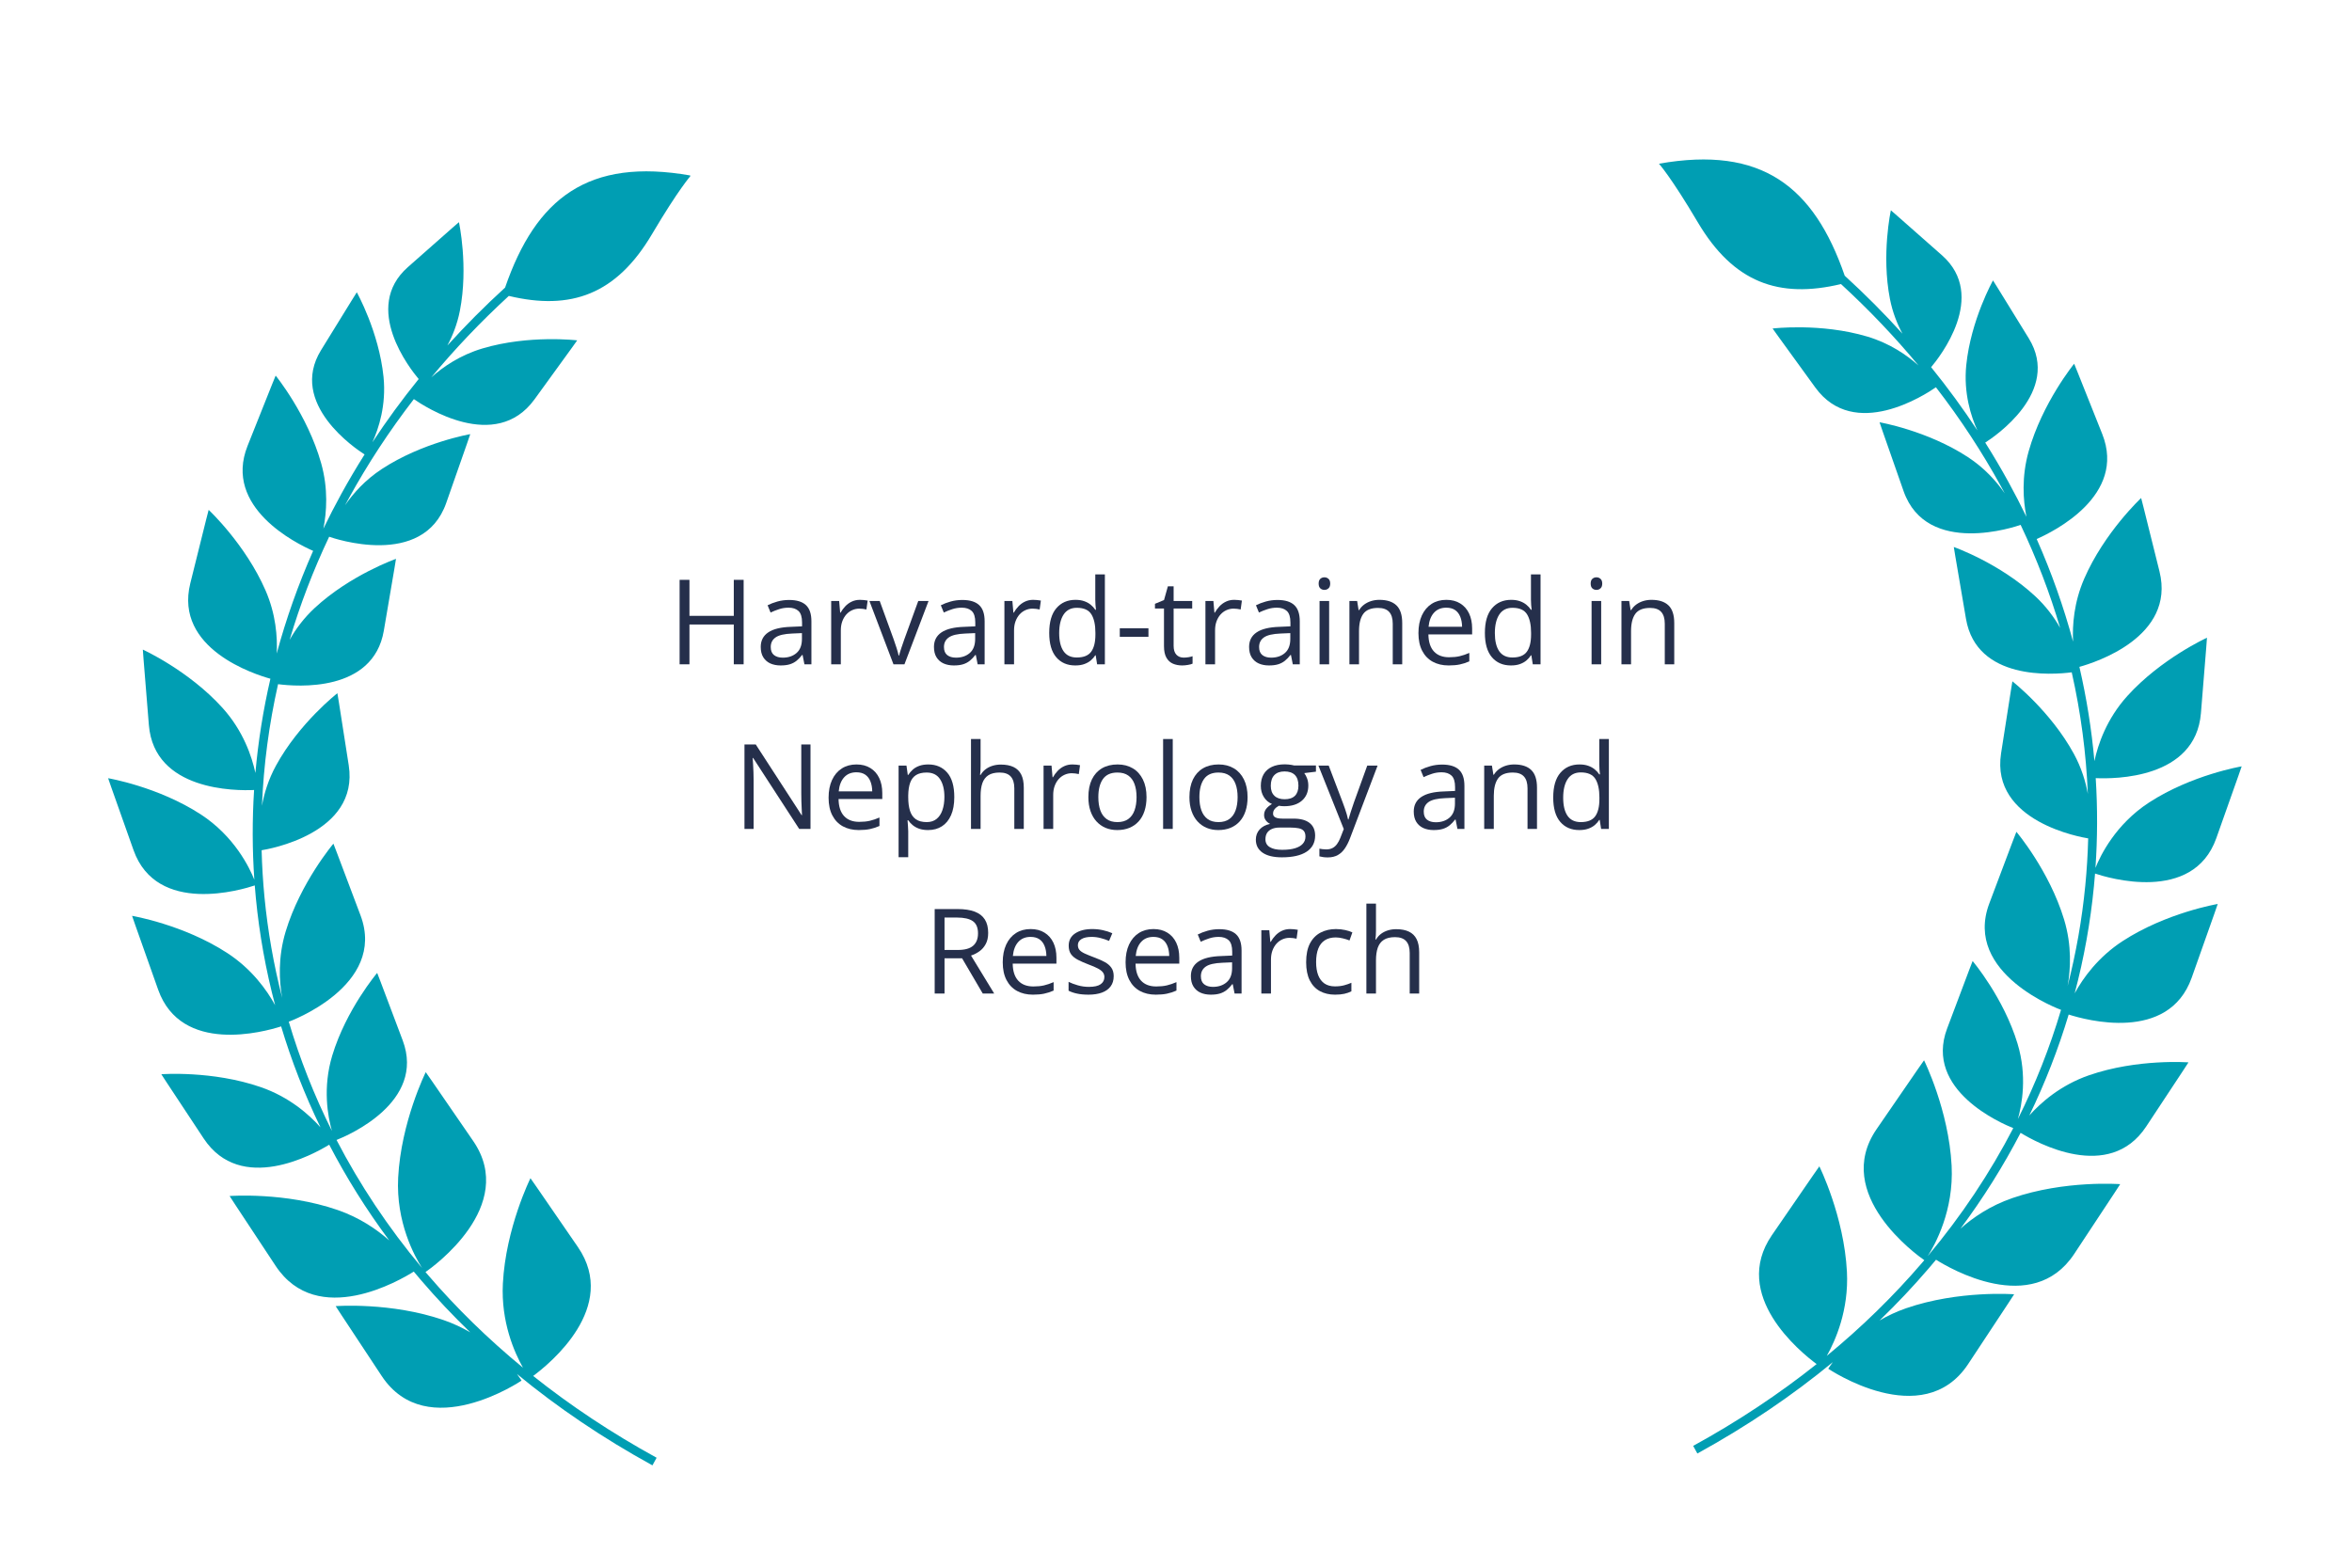
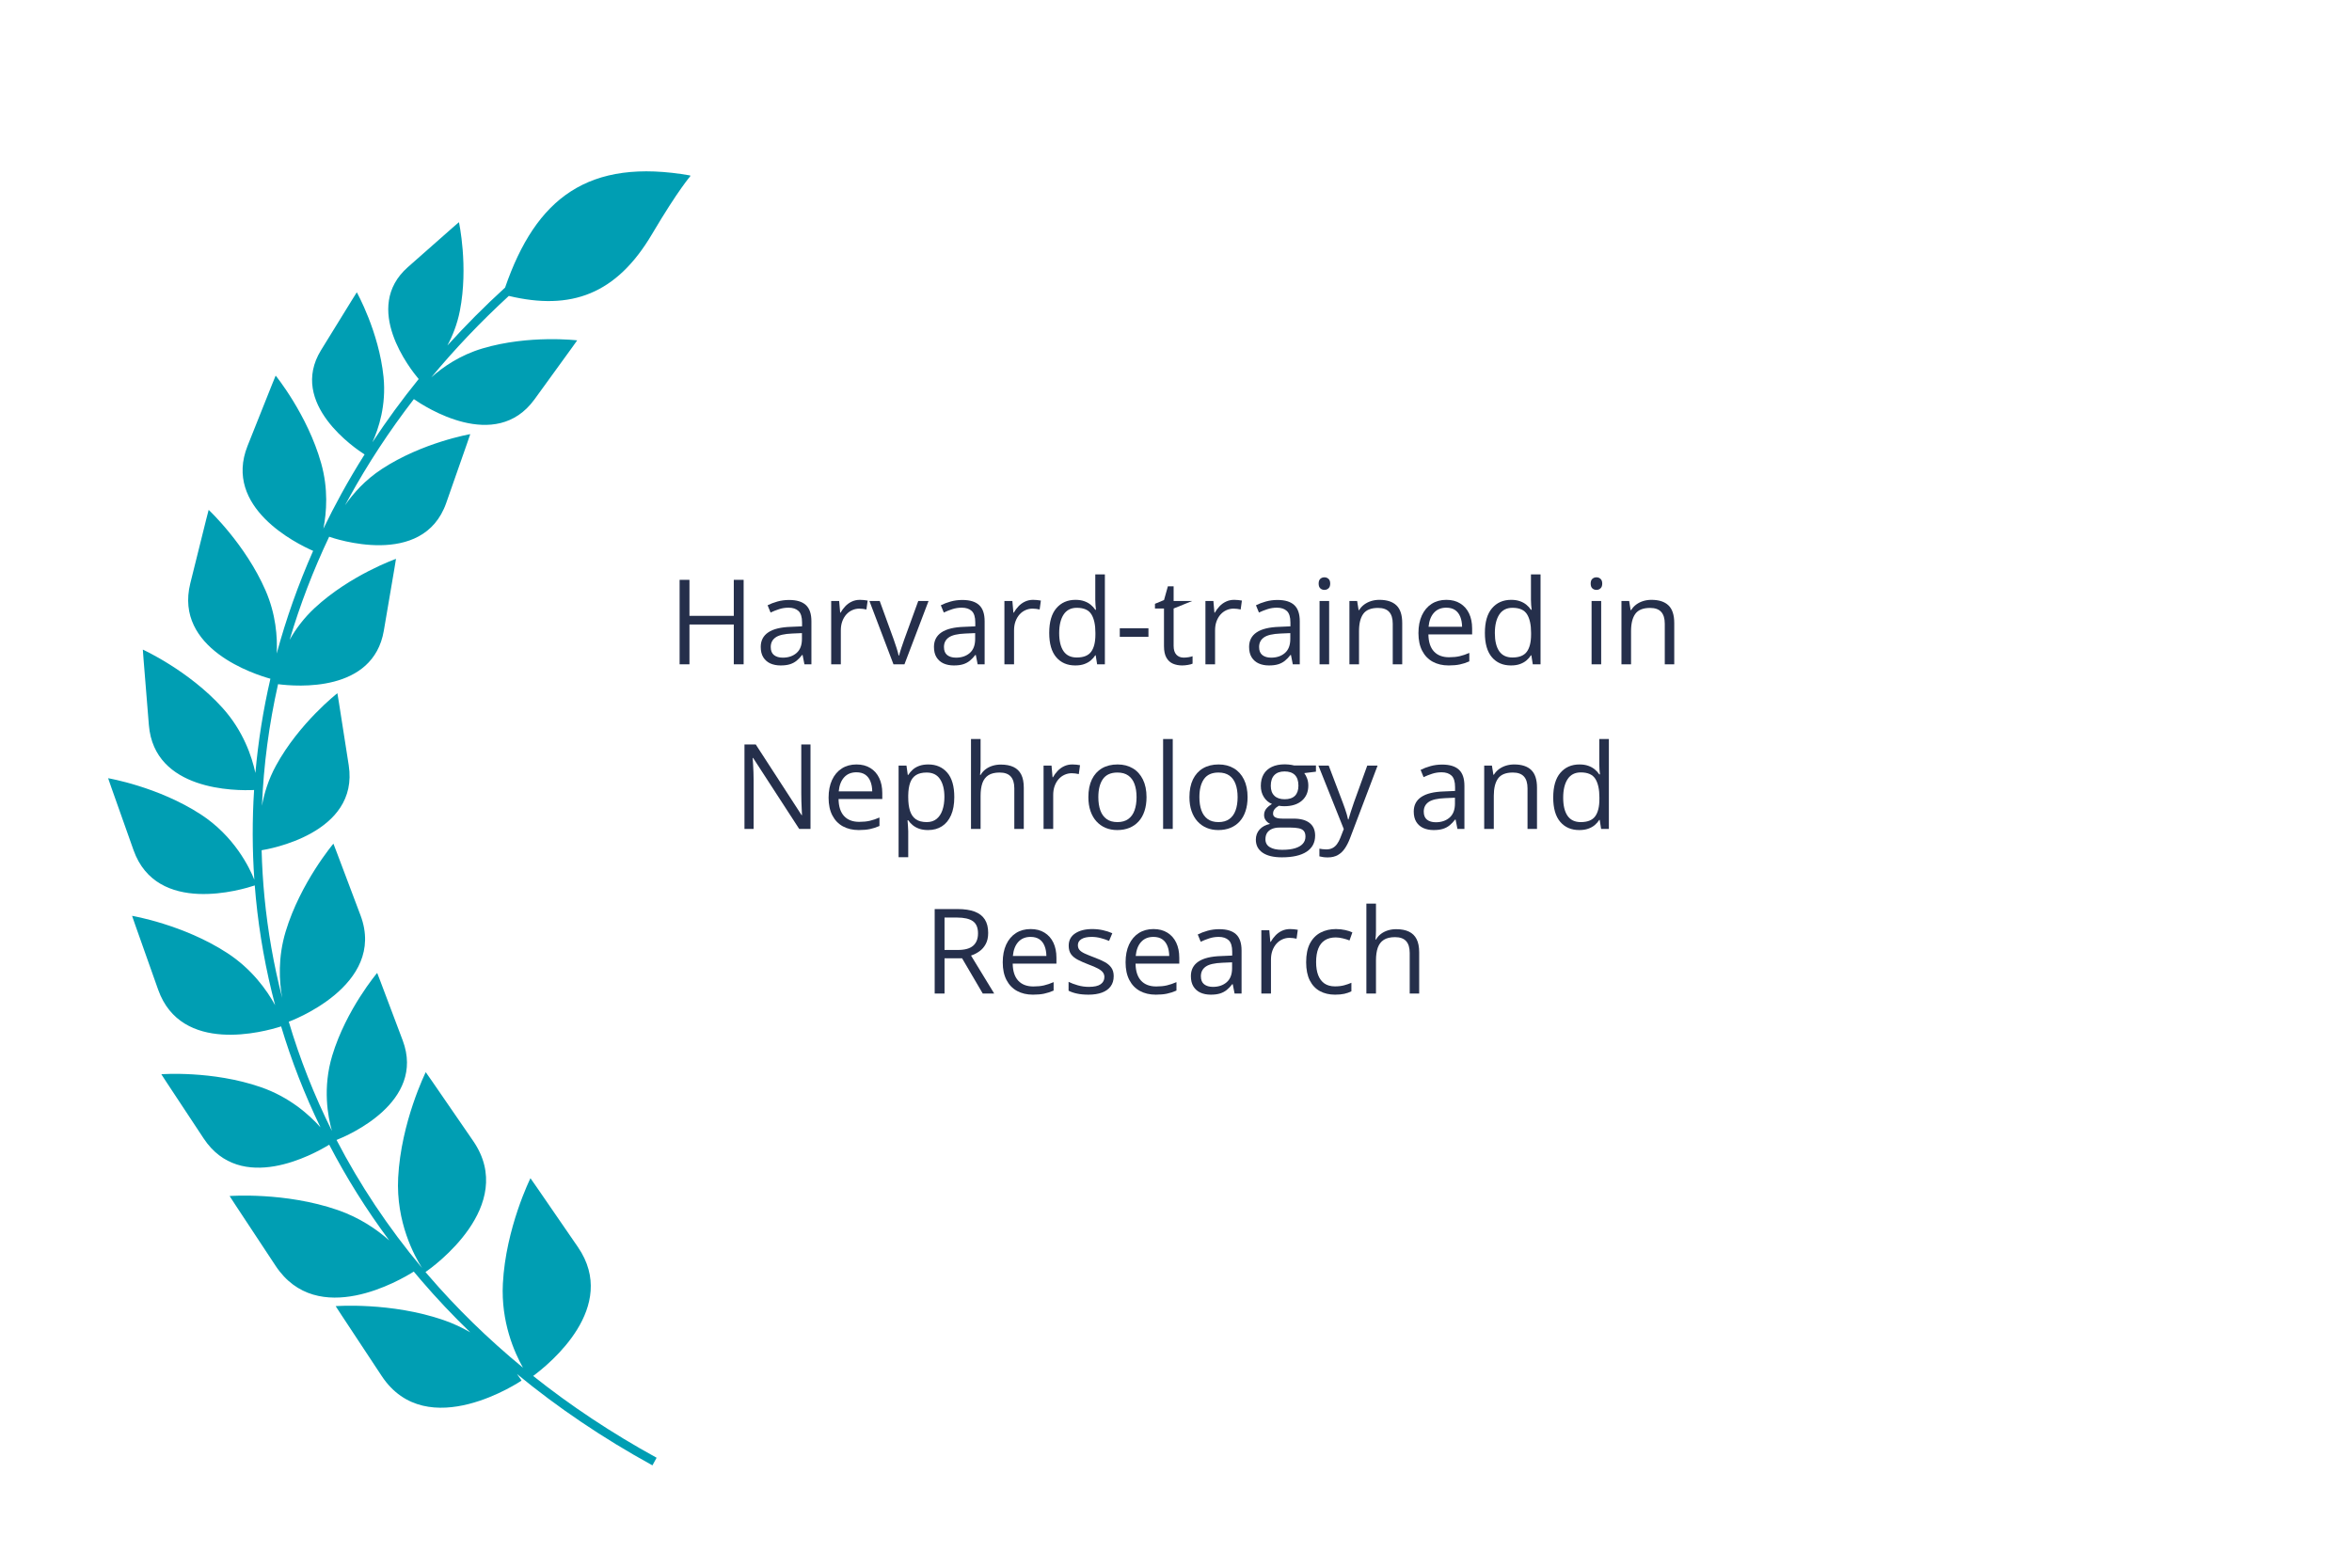
<svg xmlns="http://www.w3.org/2000/svg" width="1200" zoomAndPan="magnify" viewBox="0 0 900 600" height="800" preserveAspectRatio="xMidYMid meet" version="1.2">
  <defs>
    <clipPath id="96b39138b0">
      <path d="M 41.375 65 L 264.125 65 L 264.125 561 L 41.375 561 Z M 41.375 65 " />
    </clipPath>
    <clipPath id="0f7a29596c">
      <path d="M 634.809 60 L 857.559 60 L 857.559 556.461 L 634.809 556.461 Z M 634.809 60 " />
    </clipPath>
    <clipPath id="1149b6e3c9">
-       <path d="M 1.031 1 L 223.559 1 L 223.559 496.32 L 1.031 496.32 Z M 1.031 1 " />
-     </clipPath>
+       </clipPath>
    <clipPath id="1e43e60082">
      <rect x="0" width="224" y="0" height="497" />
    </clipPath>
  </defs>
  <g id="f412606b14">
    <g clip-rule="nonzero" clip-path="url(#96b39138b0)">
      <path style=" stroke:none;fill-rule:evenodd;fill:#009eb3;fill-opacity:1;" d="M 264.352 67.195 C 264.352 67.195 259.668 72.398 249.52 89.57 C 235.84 112.723 218.473 118.934 194.703 113.258 C 183.887 123.199 173.996 133.617 165.031 144.43 C 169.496 140.438 176.035 135.918 184.641 133.355 C 202.473 128.047 220.867 130.266 220.867 130.266 C 220.867 130.266 220.652 130.664 204.508 152.875 C 189.609 173.371 162.469 155.617 158.367 152.754 C 148.934 164.977 140.641 177.66 133.492 190.68 C 133 191.574 132.516 192.473 132.035 193.371 C 135.184 188.793 139.734 183.684 146.121 179.496 C 161.684 169.301 179.945 166.16 179.945 166.16 C 179.945 166.16 179.852 166.602 170.746 192.508 C 161.852 217.82 127.512 205.973 125.957 205.422 C 119.832 218.324 114.789 231.508 110.836 244.859 C 113.105 240.848 116.203 236.602 120.41 232.695 C 134.051 220.043 151.531 213.891 151.531 213.891 C 151.531 213.891 151.512 214.344 146.867 241.406 C 142.797 265.102 113.602 262.797 106.402 261.855 C 102.93 277.266 100.871 292.836 100.238 308.402 C 101.082 303.68 102.684 298.375 105.594 293.043 C 114.492 276.707 129.105 265.312 129.105 265.312 C 129.105 265.312 129.234 265.746 133.441 292.879 C 137.52 319.148 102.352 325.062 100.109 325.41 C 100.266 331.441 100.633 337.461 101.215 343.465 C 102.473 356.398 104.727 369.25 107.977 381.918 C 106.828 375.547 106.312 366.434 109.316 356.496 C 114.98 337.77 127.582 322.898 127.582 322.898 C 127.582 322.898 127.805 323.32 137.961 350.355 C 148.109 377.391 110.504 391.039 110.504 391.039 L 110.492 391.02 C 114.719 405.27 120.227 419.254 127.012 432.836 C 125.449 427.359 123.398 416.348 127.137 403.988 C 132.465 386.359 144.328 372.363 144.328 372.363 C 144.328 372.363 144.539 372.758 154.098 398.207 C 162.965 421.824 133.113 434.59 128.777 436.301 C 137.637 453.391 148.547 469.816 161.508 485.297 C 158.656 480.844 151.477 467.824 152.359 450.699 C 153.461 429.391 162.914 410.352 162.914 410.352 C 162.914 410.352 163.266 410.738 181.082 436.707 C 198.195 461.652 165.441 485.035 162.82 486.848 C 163.121 487.203 163.418 487.559 163.723 487.91 C 174.484 500.449 186.617 512.352 200.121 523.461 C 196.832 517.621 191.668 505.961 192.426 491.285 C 193.523 469.973 202.98 450.938 202.98 450.938 C 202.98 450.938 203.328 451.324 221.145 477.293 C 236.91 500.273 210.348 521.934 204.02 526.617 C 218.293 537.977 234.039 548.469 251.258 557.922 L 249.656 560.836 C 230.598 550.371 213.32 538.645 197.828 525.875 C 198.988 527.438 199.562 528.402 199.562 528.402 C 199.562 528.402 163.445 552.891 146.059 526.629 C 128.672 500.367 128.445 499.898 128.445 499.898 C 128.445 499.898 149.641 498.277 169.805 505.258 C 173.547 506.551 176.922 508.164 179.941 509.93 C 173.297 503.512 167.047 496.887 161.199 490.07 C 160.23 488.945 159.277 487.809 158.332 486.672 C 153.41 489.793 121.492 508.68 105.473 484.484 C 88.086 458.223 87.859 457.754 87.859 457.754 C 87.859 457.754 109.055 456.133 129.219 463.109 C 137.602 466.012 144.152 470.496 148.949 474.75 C 140.188 462.969 132.527 450.719 125.973 438.109 C 119.934 441.816 92.141 457.188 77.938 435.73 C 61.945 411.574 61.734 411.145 61.734 411.145 C 61.734 411.145 81.23 409.652 99.781 416.074 C 110.723 419.859 118.277 426.582 122.637 431.465 C 116.539 418.883 111.52 405.973 107.574 392.832 C 101.133 394.902 69.375 403.691 60.516 378.773 C 50.641 350.996 50.539 350.52 50.539 350.52 C 50.539 350.52 70.16 353.824 86.906 364.711 C 96.348 370.848 102.074 378.879 105.277 384.715 C 101.707 371.242 99.254 357.559 97.91 343.773 C 97.754 342.145 97.609 340.512 97.484 338.879 C 92.812 340.449 60.02 350.477 51.094 325.367 C 41.473 298.312 41.375 297.848 41.375 297.848 C 41.375 297.848 60.484 301.07 76.797 311.672 C 89.668 320.039 95.453 332.016 97.324 336.699 C 96.531 325.285 96.5 313.816 97.227 302.355 C 90.168 302.688 59.039 302.703 56.969 277.516 C 54.633 249.09 54.656 248.621 54.656 248.621 C 54.656 248.621 72.18 256.582 85.137 270.918 C 93.105 279.742 96.383 289.574 97.727 295.832 C 98.797 283.762 100.711 271.715 103.473 259.77 C 97.586 258.145 66.609 248.344 72.816 223.266 C 79.668 195.582 79.844 195.141 79.844 195.141 C 79.844 195.141 93.91 208.277 101.617 225.996 C 105.566 235.082 106.207 243.789 105.887 250.121 C 109.48 236.84 114.125 223.711 119.82 210.832 C 113.461 208.051 85.363 194.23 94.719 170.672 C 105.25 144.168 105.48 143.754 105.48 143.754 C 105.48 143.754 117.645 158.672 122.887 177.27 C 125.66 187.105 124.992 196.07 123.746 202.336 C 125.895 197.883 128.172 193.461 130.578 189.078 C 133.379 183.977 136.359 178.922 139.508 173.93 C 136.113 171.777 110.273 154.473 122.832 134.043 C 136.262 112.199 136.531 111.871 136.531 111.871 C 136.531 111.871 144.996 126.965 146.758 144.246 C 147.859 155.07 144.883 164.066 142.5 169.277 C 147.926 161.027 153.828 152.945 160.211 145.066 C 157.02 141.293 138.43 117.832 156.051 102.254 C 175.258 85.266 175.613 85.031 175.613 85.031 C 175.613 85.031 179.312 101.938 175.965 118.984 C 174.957 124.098 173.18 128.539 171.184 132.246 C 178.07 124.625 185.434 117.223 193.273 110.066 C 205.059 75.91 225.035 60.234 264.348 67.195 Z M 264.352 67.195 " />
    </g>
    <g clip-rule="nonzero" clip-path="url(#0f7a29596c)">
      <g transform="matrix(1,0,0,1,634,60)">
        <g clip-path="url(#1e43e60082)">
          <g clip-rule="nonzero" clip-path="url(#1149b6e3c9)">
            <path style=" stroke:none;fill-rule:evenodd;fill:#009eb3;fill-opacity:1;" d="M 0.809 2.656 C 0.809 2.656 5.492 7.859 15.637 25.027 C 29.32 48.18 46.688 54.391 70.457 48.719 C 81.273 58.656 91.164 69.078 100.129 79.887 C 95.664 75.898 89.121 71.375 80.52 68.812 C 62.688 63.504 44.289 65.727 44.289 65.727 C 44.289 65.727 44.504 66.125 60.648 88.332 C 75.547 108.828 102.691 91.074 106.789 88.215 C 116.227 100.438 124.52 113.117 131.668 126.137 C 132.156 127.035 132.641 127.93 133.121 128.828 C 129.977 124.254 125.426 119.141 119.039 114.957 C 103.477 104.762 85.215 101.617 85.215 101.617 C 85.215 101.617 85.305 102.062 94.41 127.965 C 103.309 153.281 137.645 141.434 139.203 140.883 C 145.328 153.785 150.371 166.965 154.324 180.316 C 152.051 176.309 148.957 172.059 144.746 168.156 C 131.109 155.504 113.629 149.352 113.629 149.352 C 113.629 149.352 113.645 149.805 118.293 176.863 C 122.359 200.559 151.555 198.254 158.754 197.316 C 162.23 212.723 164.285 228.293 164.922 243.859 C 164.078 239.137 162.473 233.836 159.566 228.5 C 150.664 212.168 136.051 200.77 136.051 200.77 C 136.051 200.77 135.922 201.207 131.715 228.34 C 127.641 254.609 162.809 260.52 165.051 260.871 C 164.895 266.898 164.527 272.922 163.941 278.922 C 162.684 291.859 160.43 304.711 157.18 317.379 C 158.328 311.008 158.848 301.891 155.84 291.957 C 150.18 273.227 137.578 258.359 137.578 258.359 C 137.578 258.359 137.352 258.777 127.199 285.812 C 117.047 312.848 154.656 326.5 154.656 326.5 L 154.664 326.48 C 150.438 340.73 144.934 354.715 138.148 368.297 C 139.707 362.82 141.762 351.809 138.023 339.445 C 132.691 321.816 120.832 307.82 120.832 307.82 C 120.832 307.82 120.617 308.219 111.062 333.664 C 102.191 357.285 132.047 370.047 136.383 371.762 C 127.523 388.852 116.613 405.277 103.648 420.758 C 106.504 416.301 113.68 403.285 112.797 386.16 C 111.699 364.848 102.242 345.809 102.242 345.809 C 102.242 345.809 101.895 346.195 84.078 372.168 C 66.965 397.109 99.719 420.496 102.34 422.309 C 102.039 422.664 101.742 423.016 101.438 423.371 C 90.672 435.91 78.539 447.812 65.039 458.918 C 68.328 453.078 73.492 441.418 72.734 426.746 C 71.637 405.434 62.18 386.395 62.18 386.395 C 62.18 386.395 61.832 386.781 44.012 412.754 C 28.246 435.734 54.809 457.391 61.137 462.074 C 46.867 473.438 31.121 483.93 13.902 493.383 L 15.5 496.297 C 34.562 485.832 51.836 474.102 67.328 461.336 C 66.172 462.895 65.598 463.859 65.598 463.859 C 65.598 463.859 101.715 488.348 119.102 462.09 C 136.488 435.828 136.715 435.359 136.715 435.359 C 136.715 435.359 115.52 433.738 95.352 440.715 C 91.613 442.012 88.234 443.621 85.215 445.387 C 91.863 438.973 98.113 432.344 103.961 425.527 C 104.93 424.402 105.883 423.27 106.828 422.133 C 111.75 425.254 143.668 444.137 159.688 419.941 C 177.07 393.68 177.301 393.211 177.301 393.211 C 177.301 393.211 156.105 391.594 135.938 398.57 C 127.559 401.469 121.008 405.957 116.211 410.211 C 124.973 398.43 132.629 386.18 139.188 373.57 C 145.227 377.277 173.016 392.645 187.223 371.191 C 203.215 347.035 203.422 346.605 203.422 346.605 C 203.422 346.605 183.926 345.113 165.379 351.531 C 154.438 355.316 146.883 362.043 142.523 366.926 C 148.621 354.344 153.641 341.43 157.586 328.293 C 164.023 330.363 195.785 339.152 204.645 314.23 C 214.52 286.453 214.621 285.977 214.621 285.977 C 214.621 285.977 195 289.285 178.254 300.168 C 168.812 306.305 163.082 314.336 159.883 320.176 C 163.453 306.703 165.906 293.016 167.246 279.234 C 167.406 277.602 167.547 275.969 167.676 274.336 C 172.348 275.91 205.141 285.934 214.066 260.828 C 223.684 233.773 223.781 233.309 223.781 233.309 C 223.781 233.309 204.672 236.527 188.363 247.129 C 175.492 255.496 169.703 267.477 167.836 272.16 C 168.629 260.742 168.66 249.273 167.934 237.816 C 174.992 238.145 206.121 238.164 208.191 212.973 C 210.527 184.551 210.504 184.078 210.504 184.078 C 210.504 184.078 192.98 192.043 180.023 206.379 C 172.051 215.199 168.773 225.031 167.434 231.293 C 166.363 219.223 164.445 207.176 161.688 195.227 C 167.574 193.605 198.547 183.801 192.34 158.723 C 185.488 131.039 185.316 130.602 185.316 130.602 C 185.316 130.602 171.246 143.738 163.543 161.457 C 159.59 170.539 158.953 179.25 159.27 185.582 C 155.68 172.301 151.035 159.172 145.34 146.293 C 151.699 143.512 179.797 129.691 170.438 106.129 C 159.91 79.625 159.68 79.215 159.68 79.215 C 159.68 79.215 147.516 94.129 142.273 112.73 C 139.5 122.566 140.168 131.531 141.414 137.797 C 139.262 133.344 136.988 128.922 134.578 124.539 C 131.777 119.434 128.801 114.383 125.652 109.391 C 129.043 107.238 154.887 89.934 142.324 69.5 C 128.898 47.656 128.629 47.328 128.629 47.328 C 128.629 47.328 120.164 62.422 118.402 79.707 C 117.297 90.527 120.277 99.523 122.656 104.738 C 117.234 96.488 111.332 88.406 104.949 80.527 C 108.141 76.754 126.73 53.293 109.109 37.711 C 89.898 20.727 89.547 20.492 89.547 20.492 C 89.547 20.492 85.848 37.398 89.195 54.445 C 90.199 59.559 91.98 63.996 93.977 67.707 C 87.09 60.086 79.727 52.68 71.887 45.523 C 60.098 11.371 40.125 -4.305 0.809 2.656 Z M 0.809 2.656 " />
          </g>
        </g>
      </g>
    </g>
    <g style="fill:#252f4b;fill-opacity:1;">
      <g transform="translate(255.633, 254.25)">
        <path style="stroke:none" d="M 28.922 0 L 25.156 0 L 25.156 -15.234 L 8.188 -15.234 L 8.188 0 L 4.422 0 L 4.422 -32.328 L 8.188 -32.328 L 8.188 -18.547 L 25.156 -18.547 L 25.156 -32.328 L 28.922 -32.328 Z M 28.922 0 " />
      </g>
    </g>
    <g style="fill:#252f4b;fill-opacity:1;">
      <g transform="translate(289.02, 254.25)">
        <path style="stroke:none" d="M 12.938 -24.625 C 15.82 -24.625 17.961 -23.973 19.359 -22.672 C 20.766 -21.379 21.469 -19.312 21.469 -16.469 L 21.469 0 L 18.797 0 L 18.094 -3.578 L 17.906 -3.578 C 17.227 -2.691 16.52 -1.953 15.781 -1.359 C 15.051 -0.766 14.203 -0.316 13.234 -0.016 C 12.266 0.285 11.082 0.438 9.688 0.438 C 8.207 0.438 6.895 0.18 5.75 -0.328 C 4.613 -0.848 3.719 -1.629 3.062 -2.672 C 2.406 -3.723 2.078 -5.051 2.078 -6.656 C 2.078 -9.07 3.035 -10.926 4.953 -12.219 C 6.867 -13.52 9.785 -14.227 13.703 -14.344 L 17.891 -14.531 L 17.891 -16 C 17.891 -18.094 17.438 -19.562 16.531 -20.406 C 15.633 -21.25 14.367 -21.672 12.734 -21.672 C 11.461 -21.672 10.254 -21.484 9.109 -21.109 C 7.961 -20.742 6.875 -20.312 5.844 -19.812 L 4.703 -22.594 C 5.797 -23.156 7.051 -23.633 8.469 -24.031 C 9.883 -24.426 11.375 -24.625 12.938 -24.625 Z M 17.844 -11.938 L 14.156 -11.781 C 11.133 -11.664 9.004 -11.172 7.766 -10.297 C 6.523 -9.43 5.906 -8.203 5.906 -6.609 C 5.906 -5.223 6.32 -4.195 7.156 -3.531 C 8 -2.875 9.113 -2.547 10.5 -2.547 C 12.656 -2.547 14.414 -3.141 15.781 -4.328 C 17.156 -5.523 17.844 -7.316 17.844 -9.703 Z M 17.844 -11.938 " />
      </g>
    </g>
    <g style="fill:#252f4b;fill-opacity:1;">
      <g transform="translate(314.181, 254.25)">
        <path style="stroke:none" d="M 14.875 -24.672 C 15.363 -24.672 15.875 -24.645 16.406 -24.594 C 16.938 -24.539 17.41 -24.473 17.828 -24.391 L 17.359 -20.984 C 16.961 -21.086 16.52 -21.164 16.031 -21.219 C 15.539 -21.281 15.082 -21.312 14.656 -21.312 C 13.688 -21.312 12.77 -21.113 11.906 -20.719 C 11.039 -20.332 10.285 -19.773 9.641 -19.047 C 8.992 -18.316 8.484 -17.438 8.109 -16.406 C 7.742 -15.383 7.562 -14.25 7.562 -13 L 7.562 0 L 3.875 0 L 3.875 -24.234 L 6.922 -24.234 L 7.312 -19.766 L 7.469 -19.766 C 7.969 -20.66 8.57 -21.477 9.281 -22.219 C 9.988 -22.969 10.812 -23.562 11.75 -24 C 12.688 -24.445 13.727 -24.672 14.875 -24.672 Z M 14.875 -24.672 " />
      </g>
    </g>
    <g style="fill:#252f4b;fill-opacity:1;">
      <g transform="translate(332.687, 254.25)">
        <path style="stroke:none" d="M 9.203 0 L 0 -24.234 L 3.938 -24.234 L 9.266 -9.578 C 9.629 -8.566 10.004 -7.457 10.391 -6.25 C 10.773 -5.039 11.039 -4.07 11.188 -3.344 L 11.344 -3.344 C 11.52 -4.07 11.812 -5.047 12.219 -6.266 C 12.633 -7.484 13.016 -8.586 13.359 -9.578 L 18.688 -24.234 L 22.625 -24.234 L 13.406 0 Z M 9.203 0 " />
      </g>
    </g>
    <g style="fill:#252f4b;fill-opacity:1;">
      <g transform="translate(355.305, 254.25)">
        <path style="stroke:none" d="M 12.938 -24.625 C 15.82 -24.625 17.961 -23.973 19.359 -22.672 C 20.766 -21.379 21.469 -19.312 21.469 -16.469 L 21.469 0 L 18.797 0 L 18.094 -3.578 L 17.906 -3.578 C 17.227 -2.691 16.52 -1.953 15.781 -1.359 C 15.051 -0.766 14.203 -0.316 13.234 -0.016 C 12.266 0.285 11.082 0.438 9.688 0.438 C 8.207 0.438 6.895 0.18 5.75 -0.328 C 4.613 -0.848 3.719 -1.629 3.062 -2.672 C 2.406 -3.723 2.078 -5.051 2.078 -6.656 C 2.078 -9.07 3.035 -10.926 4.953 -12.219 C 6.867 -13.52 9.785 -14.227 13.703 -14.344 L 17.891 -14.531 L 17.891 -16 C 17.891 -18.094 17.438 -19.562 16.531 -20.406 C 15.633 -21.25 14.367 -21.672 12.734 -21.672 C 11.461 -21.672 10.254 -21.484 9.109 -21.109 C 7.961 -20.742 6.875 -20.312 5.844 -19.812 L 4.703 -22.594 C 5.797 -23.156 7.051 -23.633 8.469 -24.031 C 9.883 -24.426 11.375 -24.625 12.938 -24.625 Z M 17.844 -11.938 L 14.156 -11.781 C 11.133 -11.664 9.004 -11.172 7.766 -10.297 C 6.523 -9.43 5.906 -8.203 5.906 -6.609 C 5.906 -5.223 6.32 -4.195 7.156 -3.531 C 8 -2.875 9.113 -2.547 10.5 -2.547 C 12.656 -2.547 14.414 -3.141 15.781 -4.328 C 17.156 -5.523 17.844 -7.316 17.844 -9.703 Z M 17.844 -11.938 " />
      </g>
    </g>
    <g style="fill:#252f4b;fill-opacity:1;">
      <g transform="translate(380.466, 254.25)">
        <path style="stroke:none" d="M 14.875 -24.672 C 15.363 -24.672 15.875 -24.645 16.406 -24.594 C 16.938 -24.539 17.41 -24.473 17.828 -24.391 L 17.359 -20.984 C 16.961 -21.086 16.52 -21.164 16.031 -21.219 C 15.539 -21.281 15.082 -21.312 14.656 -21.312 C 13.688 -21.312 12.77 -21.113 11.906 -20.719 C 11.039 -20.332 10.285 -19.773 9.641 -19.047 C 8.992 -18.316 8.484 -17.438 8.109 -16.406 C 7.742 -15.383 7.562 -14.25 7.562 -13 L 7.562 0 L 3.875 0 L 3.875 -24.234 L 6.922 -24.234 L 7.312 -19.766 L 7.469 -19.766 C 7.969 -20.66 8.57 -21.477 9.281 -22.219 C 9.988 -22.969 10.812 -23.562 11.75 -24 C 12.688 -24.445 13.727 -24.672 14.875 -24.672 Z M 14.875 -24.672 " />
      </g>
    </g>
    <g style="fill:#252f4b;fill-opacity:1;">
      <g transform="translate(398.973, 254.25)">
        <path style="stroke:none" d="M 12.484 0.438 C 9.422 0.438 6.992 -0.609 5.203 -2.703 C 3.41 -4.797 2.516 -7.906 2.516 -12.031 C 2.516 -16.195 3.426 -19.344 5.25 -21.469 C 7.082 -23.602 9.52 -24.672 12.562 -24.672 C 13.844 -24.672 14.961 -24.5 15.922 -24.156 C 16.879 -23.82 17.703 -23.367 18.391 -22.797 C 19.086 -22.234 19.672 -21.594 20.141 -20.875 L 20.406 -20.875 C 20.344 -21.332 20.281 -21.957 20.219 -22.75 C 20.164 -23.539 20.141 -24.191 20.141 -24.703 L 20.141 -34.406 L 23.812 -34.406 L 23.812 0 L 20.844 0 L 20.297 -3.453 L 20.141 -3.453 C 19.68 -2.723 19.102 -2.062 18.406 -1.469 C 17.707 -0.883 16.875 -0.422 15.906 -0.078 C 14.938 0.266 13.797 0.438 12.484 0.438 Z M 13.062 -2.609 C 15.656 -2.609 17.488 -3.344 18.562 -4.812 C 19.645 -6.289 20.188 -8.484 20.188 -11.391 L 20.188 -12.047 C 20.188 -15.129 19.672 -17.492 18.641 -19.141 C 17.617 -20.797 15.758 -21.625 13.062 -21.625 C 10.812 -21.625 9.125 -20.754 8 -19.016 C 6.883 -17.285 6.328 -14.926 6.328 -11.938 C 6.328 -8.957 6.879 -6.656 7.984 -5.031 C 9.098 -3.414 10.789 -2.609 13.062 -2.609 Z M 13.062 -2.609 " />
      </g>
    </g>
    <g style="fill:#252f4b;fill-opacity:1;">
      <g transform="translate(426.676, 254.25)">
        <path style="stroke:none" d="M 1.812 -10.531 L 1.812 -13.797 L 12.781 -13.797 L 12.781 -10.531 Z M 1.812 -10.531 " />
      </g>
    </g>
    <g style="fill:#252f4b;fill-opacity:1;">
      <g transform="translate(441.247, 254.25)">
-         <path style="stroke:none" d="M 11.703 -2.562 C 12.305 -2.562 12.922 -2.613 13.547 -2.719 C 14.18 -2.82 14.695 -2.945 15.094 -3.094 L 15.094 -0.25 C 14.664 -0.051 14.07 0.109 13.312 0.234 C 12.562 0.367 11.82 0.438 11.094 0.438 C 9.812 0.438 8.645 0.211 7.594 -0.234 C 6.551 -0.68 5.719 -1.441 5.094 -2.516 C 4.469 -3.598 4.156 -5.086 4.156 -6.984 L 4.156 -21.359 L 0.703 -21.359 L 0.703 -23.156 L 4.172 -24.594 L 5.641 -29.844 L 7.844 -29.844 L 7.844 -24.234 L 14.953 -24.234 L 14.953 -21.359 L 7.844 -21.359 L 7.844 -7.094 C 7.844 -5.57 8.191 -4.438 8.891 -3.688 C 9.598 -2.938 10.535 -2.562 11.703 -2.562 Z M 11.703 -2.562 " />
+         <path style="stroke:none" d="M 11.703 -2.562 C 12.305 -2.562 12.922 -2.613 13.547 -2.719 C 14.18 -2.82 14.695 -2.945 15.094 -3.094 L 15.094 -0.25 C 14.664 -0.051 14.07 0.109 13.312 0.234 C 12.562 0.367 11.82 0.438 11.094 0.438 C 9.812 0.438 8.645 0.211 7.594 -0.234 C 6.551 -0.68 5.719 -1.441 5.094 -2.516 C 4.469 -3.598 4.156 -5.086 4.156 -6.984 L 4.156 -21.359 L 0.703 -21.359 L 0.703 -23.156 L 4.172 -24.594 L 5.641 -29.844 L 7.844 -29.844 L 7.844 -24.234 L 14.953 -24.234 L 7.844 -21.359 L 7.844 -7.094 C 7.844 -5.57 8.191 -4.438 8.891 -3.688 C 9.598 -2.938 10.535 -2.562 11.703 -2.562 Z M 11.703 -2.562 " />
      </g>
    </g>
    <g style="fill:#252f4b;fill-opacity:1;">
      <g transform="translate(457.387, 254.25)">
        <path style="stroke:none" d="M 14.875 -24.672 C 15.363 -24.672 15.875 -24.645 16.406 -24.594 C 16.938 -24.539 17.41 -24.473 17.828 -24.391 L 17.359 -20.984 C 16.961 -21.086 16.52 -21.164 16.031 -21.219 C 15.539 -21.281 15.082 -21.312 14.656 -21.312 C 13.688 -21.312 12.77 -21.113 11.906 -20.719 C 11.039 -20.332 10.285 -19.773 9.641 -19.047 C 8.992 -18.316 8.484 -17.438 8.109 -16.406 C 7.742 -15.383 7.562 -14.25 7.562 -13 L 7.562 0 L 3.875 0 L 3.875 -24.234 L 6.922 -24.234 L 7.312 -19.766 L 7.469 -19.766 C 7.969 -20.66 8.57 -21.477 9.281 -22.219 C 9.988 -22.969 10.812 -23.562 11.75 -24 C 12.688 -24.445 13.727 -24.672 14.875 -24.672 Z M 14.875 -24.672 " />
      </g>
    </g>
    <g style="fill:#252f4b;fill-opacity:1;">
      <g transform="translate(475.893, 254.25)">
        <path style="stroke:none" d="M 12.938 -24.625 C 15.82 -24.625 17.961 -23.973 19.359 -22.672 C 20.766 -21.379 21.469 -19.312 21.469 -16.469 L 21.469 0 L 18.797 0 L 18.094 -3.578 L 17.906 -3.578 C 17.227 -2.691 16.52 -1.953 15.781 -1.359 C 15.051 -0.766 14.203 -0.316 13.234 -0.016 C 12.266 0.285 11.082 0.438 9.688 0.438 C 8.207 0.438 6.895 0.18 5.75 -0.328 C 4.613 -0.848 3.719 -1.629 3.062 -2.672 C 2.406 -3.723 2.078 -5.051 2.078 -6.656 C 2.078 -9.07 3.035 -10.926 4.953 -12.219 C 6.867 -13.52 9.785 -14.227 13.703 -14.344 L 17.891 -14.531 L 17.891 -16 C 17.891 -18.094 17.438 -19.562 16.531 -20.406 C 15.633 -21.25 14.367 -21.672 12.734 -21.672 C 11.461 -21.672 10.254 -21.484 9.109 -21.109 C 7.961 -20.742 6.875 -20.312 5.844 -19.812 L 4.703 -22.594 C 5.797 -23.156 7.051 -23.633 8.469 -24.031 C 9.883 -24.426 11.375 -24.625 12.938 -24.625 Z M 17.844 -11.938 L 14.156 -11.781 C 11.133 -11.664 9.004 -11.172 7.766 -10.297 C 6.523 -9.43 5.906 -8.203 5.906 -6.609 C 5.906 -5.223 6.32 -4.195 7.156 -3.531 C 8 -2.875 9.113 -2.547 10.5 -2.547 C 12.656 -2.547 14.414 -3.141 15.781 -4.328 C 17.156 -5.523 17.844 -7.316 17.844 -9.703 Z M 17.844 -11.938 " />
      </g>
    </g>
    <g style="fill:#252f4b;fill-opacity:1;">
      <g transform="translate(501.054, 254.25)">
        <path style="stroke:none" d="M 7.547 -24.234 L 7.547 0 L 3.875 0 L 3.875 -24.234 Z M 5.75 -33.297 C 6.352 -33.297 6.867 -33.098 7.297 -32.703 C 7.734 -32.316 7.953 -31.711 7.953 -30.891 C 7.953 -30.078 7.734 -29.473 7.297 -29.078 C 6.867 -28.68 6.352 -28.484 5.75 -28.484 C 5.113 -28.484 4.582 -28.68 4.156 -29.078 C 3.738 -29.473 3.531 -30.078 3.531 -30.891 C 3.531 -31.711 3.738 -32.316 4.156 -32.703 C 4.582 -33.098 5.113 -33.297 5.75 -33.297 Z M 5.75 -33.297 " />
      </g>
    </g>
    <g style="fill:#252f4b;fill-opacity:1;">
      <g transform="translate(512.485, 254.25)">
        <path style="stroke:none" d="M 15.344 -24.672 C 18.219 -24.672 20.391 -23.969 21.859 -22.562 C 23.336 -21.156 24.078 -18.895 24.078 -15.781 L 24.078 0 L 20.453 0 L 20.453 -15.547 C 20.453 -17.566 19.988 -19.078 19.062 -20.078 C 18.145 -21.078 16.734 -21.578 14.828 -21.578 C 12.148 -21.578 10.266 -20.816 9.172 -19.297 C 8.086 -17.785 7.547 -15.582 7.547 -12.688 L 7.547 0 L 3.875 0 L 3.875 -24.234 L 6.828 -24.234 L 7.391 -20.734 L 7.578 -20.734 C 8.098 -21.586 8.754 -22.305 9.547 -22.891 C 10.348 -23.473 11.238 -23.914 12.219 -24.219 C 13.207 -24.52 14.25 -24.672 15.344 -24.672 Z M 15.344 -24.672 " />
      </g>
    </g>
    <g style="fill:#252f4b;fill-opacity:1;">
      <g transform="translate(540.255, 254.25)">
        <path style="stroke:none" d="M 13.203 -24.672 C 15.266 -24.672 17.031 -24.211 18.5 -23.297 C 19.977 -22.391 21.109 -21.113 21.891 -19.469 C 22.672 -17.82 23.062 -15.898 23.062 -13.703 L 23.062 -11.438 L 6.328 -11.438 C 6.367 -8.582 7.07 -6.41 8.438 -4.922 C 9.812 -3.441 11.742 -2.703 14.234 -2.703 C 15.766 -2.703 17.117 -2.836 18.297 -3.109 C 19.484 -3.391 20.711 -3.805 21.984 -4.359 L 21.984 -1.125 C 20.754 -0.582 19.535 -0.188 18.328 0.062 C 17.129 0.312 15.711 0.438 14.078 0.438 C 11.754 0.438 9.723 -0.035 7.984 -0.984 C 6.254 -1.93 4.91 -3.328 3.953 -5.172 C 2.992 -7.016 2.516 -9.27 2.516 -11.938 C 2.516 -14.551 2.953 -16.812 3.828 -18.719 C 4.711 -20.625 5.953 -22.094 7.547 -23.125 C 9.148 -24.156 11.035 -24.672 13.203 -24.672 Z M 13.156 -21.672 C 11.195 -21.672 9.633 -21.031 8.469 -19.75 C 7.301 -18.469 6.609 -16.676 6.391 -14.375 L 19.219 -14.375 C 19.195 -15.812 18.969 -17.078 18.531 -18.172 C 18.102 -19.273 17.445 -20.133 16.562 -20.75 C 15.676 -21.363 14.539 -21.672 13.156 -21.672 Z M 13.156 -21.672 " />
      </g>
    </g>
    <g style="fill:#252f4b;fill-opacity:1;">
      <g transform="translate(565.682, 254.25)">
        <path style="stroke:none" d="M 12.484 0.438 C 9.422 0.438 6.992 -0.609 5.203 -2.703 C 3.41 -4.797 2.516 -7.906 2.516 -12.031 C 2.516 -16.195 3.426 -19.344 5.25 -21.469 C 7.082 -23.602 9.52 -24.672 12.562 -24.672 C 13.844 -24.672 14.961 -24.5 15.922 -24.156 C 16.879 -23.82 17.703 -23.367 18.391 -22.797 C 19.086 -22.234 19.672 -21.594 20.141 -20.875 L 20.406 -20.875 C 20.344 -21.332 20.281 -21.957 20.219 -22.75 C 20.164 -23.539 20.141 -24.191 20.141 -24.703 L 20.141 -34.406 L 23.812 -34.406 L 23.812 0 L 20.844 0 L 20.297 -3.453 L 20.141 -3.453 C 19.68 -2.723 19.102 -2.062 18.406 -1.469 C 17.707 -0.883 16.875 -0.422 15.906 -0.078 C 14.938 0.266 13.797 0.438 12.484 0.438 Z M 13.062 -2.609 C 15.656 -2.609 17.488 -3.344 18.562 -4.812 C 19.645 -6.289 20.188 -8.484 20.188 -11.391 L 20.188 -12.047 C 20.188 -15.129 19.672 -17.492 18.641 -19.141 C 17.617 -20.797 15.758 -21.625 13.062 -21.625 C 10.812 -21.625 9.125 -20.754 8 -19.016 C 6.883 -17.285 6.328 -14.926 6.328 -11.938 C 6.328 -8.957 6.879 -6.656 7.984 -5.031 C 9.098 -3.414 10.789 -2.609 13.062 -2.609 Z M 13.062 -2.609 " />
      </g>
    </g>
    <g style="fill:#252f4b;fill-opacity:1;">
      <g transform="translate(593.386, 254.25)">
        <path style="stroke:none" d="" />
      </g>
    </g>
    <g style="fill:#252f4b;fill-opacity:1;">
      <g transform="translate(605.148, 254.25)">
        <path style="stroke:none" d="M 7.547 -24.234 L 7.547 0 L 3.875 0 L 3.875 -24.234 Z M 5.75 -33.297 C 6.352 -33.297 6.867 -33.098 7.297 -32.703 C 7.734 -32.316 7.953 -31.711 7.953 -30.891 C 7.953 -30.078 7.734 -29.473 7.297 -29.078 C 6.867 -28.68 6.352 -28.484 5.75 -28.484 C 5.113 -28.484 4.582 -28.68 4.156 -29.078 C 3.738 -29.473 3.531 -30.078 3.531 -30.891 C 3.531 -31.711 3.738 -32.316 4.156 -32.703 C 4.582 -33.098 5.113 -33.297 5.75 -33.297 Z M 5.75 -33.297 " />
      </g>
    </g>
    <g style="fill:#252f4b;fill-opacity:1;">
      <g transform="translate(616.579, 254.25)">
        <path style="stroke:none" d="M 15.344 -24.672 C 18.219 -24.672 20.391 -23.969 21.859 -22.562 C 23.336 -21.156 24.078 -18.895 24.078 -15.781 L 24.078 0 L 20.453 0 L 20.453 -15.547 C 20.453 -17.566 19.988 -19.078 19.062 -20.078 C 18.145 -21.078 16.734 -21.578 14.828 -21.578 C 12.148 -21.578 10.266 -20.816 9.172 -19.297 C 8.086 -17.785 7.547 -15.582 7.547 -12.688 L 7.547 0 L 3.875 0 L 3.875 -24.234 L 6.828 -24.234 L 7.391 -20.734 L 7.578 -20.734 C 8.098 -21.586 8.754 -22.305 9.547 -22.891 C 10.348 -23.473 11.238 -23.914 12.219 -24.219 C 13.207 -24.52 14.25 -24.672 15.344 -24.672 Z M 15.344 -24.672 " />
      </g>
    </g>
    <g style="fill:#252f4b;fill-opacity:1;">
      <g transform="translate(280.454, 317.25)">
        <path style="stroke:none" d="M 29.688 0 L 25.359 0 L 7.734 -27.156 L 7.562 -27.156 C 7.602 -26.426 7.656 -25.598 7.719 -24.672 C 7.781 -23.754 7.828 -22.773 7.859 -21.734 C 7.898 -20.703 7.922 -19.648 7.922 -18.578 L 7.922 0 L 4.422 0 L 4.422 -32.328 L 8.734 -32.328 L 26.281 -5.266 L 26.438 -5.266 C 26.414 -5.773 26.379 -6.504 26.328 -7.453 C 26.285 -8.41 26.242 -9.438 26.203 -10.531 C 26.172 -11.633 26.156 -12.656 26.156 -13.594 L 26.156 -32.328 L 29.688 -32.328 Z M 29.688 0 " />
      </g>
    </g>
    <g style="fill:#252f4b;fill-opacity:1;">
      <g transform="translate(314.547, 317.25)">
        <path style="stroke:none" d="M 13.203 -24.672 C 15.266 -24.672 17.031 -24.211 18.5 -23.297 C 19.977 -22.391 21.109 -21.113 21.891 -19.469 C 22.672 -17.82 23.062 -15.898 23.062 -13.703 L 23.062 -11.438 L 6.328 -11.438 C 6.367 -8.582 7.07 -6.41 8.438 -4.922 C 9.812 -3.441 11.742 -2.703 14.234 -2.703 C 15.766 -2.703 17.117 -2.836 18.297 -3.109 C 19.484 -3.391 20.711 -3.805 21.984 -4.359 L 21.984 -1.125 C 20.754 -0.582 19.535 -0.188 18.328 0.062 C 17.129 0.312 15.711 0.438 14.078 0.438 C 11.754 0.438 9.723 -0.035 7.984 -0.984 C 6.254 -1.93 4.91 -3.328 3.953 -5.172 C 2.992 -7.016 2.516 -9.27 2.516 -11.938 C 2.516 -14.551 2.953 -16.812 3.828 -18.719 C 4.711 -20.625 5.953 -22.094 7.547 -23.125 C 9.148 -24.156 11.035 -24.672 13.203 -24.672 Z M 13.156 -21.672 C 11.195 -21.672 9.633 -21.031 8.469 -19.75 C 7.301 -18.469 6.609 -16.676 6.391 -14.375 L 19.219 -14.375 C 19.195 -15.812 18.969 -17.078 18.531 -18.172 C 18.102 -19.273 17.445 -20.133 16.562 -20.75 C 15.676 -21.363 14.539 -21.672 13.156 -21.672 Z M 13.156 -21.672 " />
      </g>
    </g>
    <g style="fill:#252f4b;fill-opacity:1;">
      <g transform="translate(339.974, 317.25)">
        <path style="stroke:none" d="M 15.25 -24.672 C 18.27 -24.672 20.68 -23.629 22.484 -21.547 C 24.285 -19.473 25.188 -16.352 25.188 -12.188 C 25.188 -9.426 24.77 -7.109 23.938 -5.234 C 23.113 -3.367 21.953 -1.957 20.453 -1 C 18.961 -0.039 17.203 0.438 15.172 0.438 C 13.891 0.438 12.758 0.27 11.781 -0.062 C 10.812 -0.406 9.977 -0.863 9.281 -1.438 C 8.594 -2.008 8.02 -2.633 7.562 -3.312 L 7.297 -3.312 C 7.336 -2.738 7.391 -2.047 7.453 -1.234 C 7.523 -0.422 7.562 0.285 7.562 0.891 L 7.562 10.828 L 3.875 10.828 L 3.875 -24.234 L 6.891 -24.234 L 7.391 -20.656 L 7.562 -20.656 C 8.031 -21.383 8.602 -22.055 9.281 -22.672 C 9.957 -23.285 10.785 -23.77 11.766 -24.125 C 12.754 -24.488 13.914 -24.672 15.25 -24.672 Z M 14.609 -21.578 C 12.93 -21.578 11.578 -21.254 10.547 -20.609 C 9.523 -19.961 8.781 -18.992 8.312 -17.703 C 7.844 -16.41 7.594 -14.789 7.562 -12.844 L 7.562 -12.141 C 7.562 -10.086 7.785 -8.352 8.234 -6.938 C 8.68 -5.52 9.426 -4.441 10.469 -3.703 C 11.508 -2.973 12.906 -2.609 14.656 -2.609 C 16.164 -2.609 17.422 -3.016 18.422 -3.828 C 19.422 -4.641 20.164 -5.77 20.656 -7.219 C 21.156 -8.664 21.406 -10.336 21.406 -12.234 C 21.406 -15.086 20.848 -17.359 19.734 -19.047 C 18.617 -20.734 16.91 -21.578 14.609 -21.578 Z M 14.609 -21.578 " />
      </g>
    </g>
    <g style="fill:#252f4b;fill-opacity:1;">
      <g transform="translate(367.678, 317.25)">
        <path style="stroke:none" d="M 7.547 -34.406 L 7.547 -24.125 C 7.547 -23.531 7.531 -22.938 7.5 -22.344 C 7.469 -21.75 7.414 -21.195 7.344 -20.688 L 7.578 -20.688 C 8.078 -21.551 8.711 -22.27 9.484 -22.844 C 10.266 -23.426 11.148 -23.867 12.141 -24.172 C 13.129 -24.473 14.176 -24.625 15.281 -24.625 C 17.227 -24.625 18.852 -24.312 20.156 -23.688 C 21.457 -23.07 22.438 -22.113 23.094 -20.812 C 23.75 -19.52 24.078 -17.844 24.078 -15.781 L 24.078 0 L 20.453 0 L 20.453 -15.547 C 20.453 -17.566 19.988 -19.078 19.062 -20.078 C 18.145 -21.078 16.734 -21.578 14.828 -21.578 C 13.035 -21.578 11.602 -21.234 10.531 -20.547 C 9.469 -19.859 8.703 -18.852 8.234 -17.531 C 7.773 -16.207 7.547 -14.586 7.547 -12.672 L 7.547 0 L 3.875 0 L 3.875 -34.406 Z M 7.547 -34.406 " />
      </g>
    </g>
    <g style="fill:#252f4b;fill-opacity:1;">
      <g transform="translate(395.448, 317.25)">
        <path style="stroke:none" d="M 14.875 -24.672 C 15.363 -24.672 15.875 -24.645 16.406 -24.594 C 16.938 -24.539 17.41 -24.473 17.828 -24.391 L 17.359 -20.984 C 16.961 -21.086 16.52 -21.164 16.031 -21.219 C 15.539 -21.281 15.082 -21.312 14.656 -21.312 C 13.688 -21.312 12.77 -21.113 11.906 -20.719 C 11.039 -20.332 10.285 -19.773 9.641 -19.047 C 8.992 -18.316 8.484 -17.438 8.109 -16.406 C 7.742 -15.383 7.562 -14.25 7.562 -13 L 7.562 0 L 3.875 0 L 3.875 -24.234 L 6.922 -24.234 L 7.312 -19.766 L 7.469 -19.766 C 7.969 -20.66 8.57 -21.477 9.281 -22.219 C 9.988 -22.969 10.812 -23.562 11.75 -24 C 12.688 -24.445 13.727 -24.672 14.875 -24.672 Z M 14.875 -24.672 " />
      </g>
    </g>
    <g style="fill:#252f4b;fill-opacity:1;">
      <g transform="translate(413.954, 317.25)">
        <path style="stroke:none" d="M 24.766 -12.156 C 24.766 -10.164 24.504 -8.391 23.984 -6.828 C 23.473 -5.266 22.727 -3.945 21.75 -2.875 C 20.781 -1.801 19.602 -0.977 18.219 -0.406 C 16.844 0.156 15.285 0.438 13.547 0.438 C 11.93 0.438 10.445 0.156 9.094 -0.406 C 7.75 -0.977 6.586 -1.801 5.609 -2.875 C 4.629 -3.945 3.867 -5.266 3.328 -6.828 C 2.785 -8.391 2.516 -10.164 2.516 -12.156 C 2.516 -14.812 2.961 -17.07 3.859 -18.938 C 4.766 -20.801 6.051 -22.223 7.719 -23.203 C 9.395 -24.18 11.391 -24.672 13.703 -24.672 C 15.922 -24.672 17.859 -24.176 19.516 -23.188 C 21.172 -22.207 22.457 -20.785 23.375 -18.922 C 24.301 -17.055 24.766 -14.801 24.766 -12.156 Z M 6.328 -12.156 C 6.328 -10.207 6.582 -8.52 7.094 -7.094 C 7.613 -5.664 8.41 -4.562 9.484 -3.781 C 10.555 -3 11.941 -2.609 13.641 -2.609 C 15.316 -2.609 16.695 -3 17.781 -3.781 C 18.863 -4.562 19.66 -5.664 20.172 -7.094 C 20.691 -8.52 20.953 -10.207 20.953 -12.156 C 20.953 -14.094 20.691 -15.766 20.172 -17.172 C 19.66 -18.578 18.867 -19.66 17.797 -20.422 C 16.723 -21.191 15.332 -21.578 13.625 -21.578 C 11.102 -21.578 9.254 -20.742 8.078 -19.078 C 6.91 -17.41 6.328 -15.102 6.328 -12.156 Z M 6.328 -12.156 " />
      </g>
    </g>
    <g style="fill:#252f4b;fill-opacity:1;">
      <g transform="translate(441.193, 317.25)">
        <path style="stroke:none" d="M 7.562 0 L 3.875 0 L 3.875 -34.406 L 7.562 -34.406 Z M 7.562 0 " />
      </g>
    </g>
    <g style="fill:#252f4b;fill-opacity:1;">
      <g transform="translate(452.624, 317.25)">
        <path style="stroke:none" d="M 24.766 -12.156 C 24.766 -10.164 24.504 -8.391 23.984 -6.828 C 23.473 -5.266 22.727 -3.945 21.75 -2.875 C 20.781 -1.801 19.602 -0.977 18.219 -0.406 C 16.844 0.156 15.285 0.438 13.547 0.438 C 11.93 0.438 10.445 0.156 9.094 -0.406 C 7.75 -0.977 6.586 -1.801 5.609 -2.875 C 4.629 -3.945 3.867 -5.266 3.328 -6.828 C 2.785 -8.391 2.516 -10.164 2.516 -12.156 C 2.516 -14.812 2.961 -17.07 3.859 -18.938 C 4.766 -20.801 6.051 -22.223 7.719 -23.203 C 9.395 -24.18 11.391 -24.672 13.703 -24.672 C 15.922 -24.672 17.859 -24.176 19.516 -23.188 C 21.172 -22.207 22.457 -20.785 23.375 -18.922 C 24.301 -17.055 24.766 -14.801 24.766 -12.156 Z M 6.328 -12.156 C 6.328 -10.207 6.582 -8.52 7.094 -7.094 C 7.613 -5.664 8.41 -4.562 9.484 -3.781 C 10.555 -3 11.941 -2.609 13.641 -2.609 C 15.316 -2.609 16.695 -3 17.781 -3.781 C 18.863 -4.562 19.66 -5.664 20.172 -7.094 C 20.691 -8.52 20.953 -10.207 20.953 -12.156 C 20.953 -14.094 20.691 -15.766 20.172 -17.172 C 19.66 -18.578 18.867 -19.66 17.797 -20.422 C 16.723 -21.191 15.332 -21.578 13.625 -21.578 C 11.102 -21.578 9.254 -20.742 8.078 -19.078 C 6.91 -17.41 6.328 -15.102 6.328 -12.156 Z M 6.328 -12.156 " />
      </g>
    </g>
    <g style="fill:#252f4b;fill-opacity:1;">
      <g transform="translate(479.864, 317.25)">
        <path style="stroke:none" d="M 10.641 10.875 C 7.453 10.875 4.992 10.281 3.266 9.094 C 1.547 7.906 0.688 6.242 0.688 4.109 C 0.688 2.586 1.164 1.289 2.125 0.219 C 3.094 -0.852 4.43 -1.566 6.141 -1.922 C 5.516 -2.211 4.973 -2.656 4.516 -3.25 C 4.066 -3.844 3.844 -4.52 3.844 -5.281 C 3.844 -6.164 4.086 -6.941 4.578 -7.609 C 5.078 -8.285 5.836 -8.93 6.859 -9.547 C 5.586 -10.066 4.555 -10.941 3.766 -12.172 C 2.984 -13.398 2.594 -14.832 2.594 -16.469 C 2.594 -18.207 2.953 -19.691 3.672 -20.922 C 4.391 -22.148 5.43 -23.086 6.797 -23.734 C 8.172 -24.391 9.832 -24.719 11.781 -24.719 C 12.207 -24.719 12.641 -24.695 13.078 -24.656 C 13.516 -24.625 13.93 -24.57 14.328 -24.5 C 14.723 -24.438 15.066 -24.363 15.359 -24.281 L 23.688 -24.281 L 23.688 -21.906 L 19.219 -21.359 C 19.656 -20.785 20.02 -20.094 20.312 -19.281 C 20.613 -18.469 20.766 -17.566 20.766 -16.578 C 20.766 -14.16 19.945 -12.238 18.312 -10.812 C 16.676 -9.395 14.426 -8.688 11.562 -8.688 C 10.883 -8.688 10.191 -8.742 9.484 -8.859 C 8.766 -8.461 8.219 -8.02 7.844 -7.531 C 7.469 -7.051 7.281 -6.492 7.281 -5.859 C 7.281 -5.391 7.422 -5.016 7.703 -4.734 C 7.992 -4.453 8.41 -4.25 8.953 -4.125 C 9.492 -4 10.148 -3.938 10.922 -3.938 L 15.188 -3.938 C 17.82 -3.938 19.844 -3.383 21.25 -2.281 C 22.664 -1.176 23.375 0.438 23.375 2.562 C 23.375 5.25 22.281 7.305 20.094 8.734 C 17.914 10.16 14.766 10.875 10.641 10.875 Z M 10.75 8 C 12.75 8 14.406 7.797 15.719 7.391 C 17.039 6.984 18.031 6.398 18.688 5.641 C 19.344 4.891 19.672 3.988 19.672 2.938 C 19.672 1.969 19.445 1.234 19 0.734 C 18.562 0.242 17.914 -0.082 17.062 -0.25 C 16.207 -0.426 15.16 -0.516 13.922 -0.516 L 9.734 -0.516 C 8.641 -0.516 7.688 -0.344 6.875 0 C 6.062 0.344 5.438 0.844 5 1.5 C 4.57 2.164 4.359 2.992 4.359 3.984 C 4.359 5.297 4.91 6.289 6.016 6.969 C 7.117 7.656 8.695 8 10.75 8 Z M 11.703 -11.359 C 13.453 -11.359 14.77 -11.801 15.656 -12.688 C 16.539 -13.57 16.984 -14.863 16.984 -16.562 C 16.984 -18.375 16.531 -19.734 15.625 -20.641 C 14.727 -21.547 13.406 -22 11.656 -22 C 9.969 -22 8.672 -21.531 7.766 -20.594 C 6.859 -19.656 6.406 -18.289 6.406 -16.5 C 6.406 -14.844 6.863 -13.57 7.781 -12.688 C 8.695 -11.801 10.004 -11.359 11.703 -11.359 Z M 11.703 -11.359 " />
      </g>
    </g>
    <g style="fill:#252f4b;fill-opacity:1;">
      <g transform="translate(504.45, 317.25)">
        <path style="stroke:none" d="M 0.047 -24.234 L 3.984 -24.234 L 9.328 -10.172 C 9.641 -9.348 9.926 -8.555 10.188 -7.797 C 10.457 -7.035 10.691 -6.305 10.891 -5.609 C 11.098 -4.922 11.266 -4.254 11.391 -3.609 L 11.547 -3.609 C 11.742 -4.336 12.035 -5.301 12.422 -6.5 C 12.805 -7.707 13.219 -8.938 13.656 -10.188 L 18.734 -24.234 L 22.688 -24.234 L 12.141 3.562 C 11.578 5.051 10.922 6.348 10.172 7.453 C 9.43 8.555 8.531 9.406 7.469 10 C 6.406 10.602 5.125 10.906 3.625 10.906 C 2.938 10.906 2.328 10.863 1.797 10.781 C 1.266 10.695 0.805 10.602 0.422 10.5 L 0.422 7.562 C 0.742 7.633 1.133 7.695 1.594 7.75 C 2.062 7.812 2.547 7.844 3.047 7.844 C 3.961 7.844 4.754 7.672 5.422 7.328 C 6.098 6.984 6.676 6.477 7.156 5.812 C 7.645 5.145 8.066 4.359 8.422 3.453 L 9.75 0.047 Z M 0.047 -24.234 " />
      </g>
    </g>
    <g style="fill:#252f4b;fill-opacity:1;">
      <g transform="translate(527.135, 317.25)">
        <path style="stroke:none" d="" />
      </g>
    </g>
    <g style="fill:#252f4b;fill-opacity:1;">
      <g transform="translate(538.897, 317.25)">
        <path style="stroke:none" d="M 12.938 -24.625 C 15.82 -24.625 17.961 -23.973 19.359 -22.672 C 20.766 -21.379 21.469 -19.312 21.469 -16.469 L 21.469 0 L 18.797 0 L 18.094 -3.578 L 17.906 -3.578 C 17.227 -2.691 16.52 -1.953 15.781 -1.359 C 15.051 -0.766 14.203 -0.316 13.234 -0.016 C 12.266 0.285 11.082 0.438 9.688 0.438 C 8.207 0.438 6.895 0.18 5.75 -0.328 C 4.613 -0.848 3.719 -1.629 3.062 -2.672 C 2.406 -3.723 2.078 -5.051 2.078 -6.656 C 2.078 -9.07 3.035 -10.926 4.953 -12.219 C 6.867 -13.52 9.785 -14.227 13.703 -14.344 L 17.891 -14.531 L 17.891 -16 C 17.891 -18.094 17.438 -19.562 16.531 -20.406 C 15.633 -21.25 14.367 -21.672 12.734 -21.672 C 11.461 -21.672 10.254 -21.484 9.109 -21.109 C 7.961 -20.742 6.875 -20.312 5.844 -19.812 L 4.703 -22.594 C 5.797 -23.156 7.051 -23.633 8.469 -24.031 C 9.883 -24.426 11.375 -24.625 12.938 -24.625 Z M 17.844 -11.938 L 14.156 -11.781 C 11.133 -11.664 9.004 -11.172 7.766 -10.297 C 6.523 -9.43 5.906 -8.203 5.906 -6.609 C 5.906 -5.223 6.32 -4.195 7.156 -3.531 C 8 -2.875 9.113 -2.547 10.5 -2.547 C 12.656 -2.547 14.414 -3.141 15.781 -4.328 C 17.156 -5.523 17.844 -7.316 17.844 -9.703 Z M 17.844 -11.938 " />
      </g>
    </g>
    <g style="fill:#252f4b;fill-opacity:1;">
      <g transform="translate(564.059, 317.25)">
        <path style="stroke:none" d="M 15.344 -24.672 C 18.219 -24.672 20.391 -23.969 21.859 -22.562 C 23.336 -21.156 24.078 -18.895 24.078 -15.781 L 24.078 0 L 20.453 0 L 20.453 -15.547 C 20.453 -17.566 19.988 -19.078 19.062 -20.078 C 18.145 -21.078 16.734 -21.578 14.828 -21.578 C 12.148 -21.578 10.266 -20.816 9.172 -19.297 C 8.086 -17.785 7.547 -15.582 7.547 -12.688 L 7.547 0 L 3.875 0 L 3.875 -24.234 L 6.828 -24.234 L 7.391 -20.734 L 7.578 -20.734 C 8.098 -21.586 8.754 -22.305 9.547 -22.891 C 10.348 -23.473 11.238 -23.914 12.219 -24.219 C 13.207 -24.52 14.25 -24.672 15.344 -24.672 Z M 15.344 -24.672 " />
      </g>
    </g>
    <g style="fill:#252f4b;fill-opacity:1;">
      <g transform="translate(591.829, 317.25)">
        <path style="stroke:none" d="M 12.484 0.438 C 9.422 0.438 6.992 -0.609 5.203 -2.703 C 3.41 -4.797 2.516 -7.906 2.516 -12.031 C 2.516 -16.195 3.426 -19.344 5.25 -21.469 C 7.082 -23.602 9.52 -24.672 12.562 -24.672 C 13.844 -24.672 14.961 -24.5 15.922 -24.156 C 16.879 -23.82 17.703 -23.367 18.391 -22.797 C 19.086 -22.234 19.672 -21.594 20.141 -20.875 L 20.406 -20.875 C 20.344 -21.332 20.281 -21.957 20.219 -22.75 C 20.164 -23.539 20.141 -24.191 20.141 -24.703 L 20.141 -34.406 L 23.812 -34.406 L 23.812 0 L 20.844 0 L 20.297 -3.453 L 20.141 -3.453 C 19.68 -2.723 19.102 -2.062 18.406 -1.469 C 17.707 -0.883 16.875 -0.422 15.906 -0.078 C 14.938 0.266 13.797 0.438 12.484 0.438 Z M 13.062 -2.609 C 15.656 -2.609 17.488 -3.344 18.562 -4.812 C 19.645 -6.289 20.188 -8.484 20.188 -11.391 L 20.188 -12.047 C 20.188 -15.129 19.672 -17.492 18.641 -19.141 C 17.617 -20.797 15.758 -21.625 13.062 -21.625 C 10.812 -21.625 9.125 -20.754 8 -19.016 C 6.883 -17.285 6.328 -14.926 6.328 -11.938 C 6.328 -8.957 6.879 -6.656 7.984 -5.031 C 9.098 -3.414 10.789 -2.609 13.062 -2.609 Z M 13.062 -2.609 " />
      </g>
    </g>
    <g style="fill:#252f4b;fill-opacity:1;">
      <g transform="translate(353.239, 380.25)">
        <path style="stroke:none" d="M 13.156 -32.328 C 15.812 -32.328 18.004 -32 19.734 -31.344 C 21.461 -30.688 22.754 -29.688 23.609 -28.344 C 24.461 -27 24.891 -25.289 24.891 -23.219 C 24.891 -21.508 24.578 -20.082 23.953 -18.938 C 23.336 -17.789 22.531 -16.863 21.531 -16.156 C 20.531 -15.445 19.461 -14.906 18.328 -14.531 L 27.188 0 L 22.812 0 L 14.906 -13.484 L 8.188 -13.484 L 8.188 0 L 4.422 0 L 4.422 -32.328 Z M 12.938 -29.078 L 8.188 -29.078 L 8.188 -16.672 L 13.312 -16.672 C 15.945 -16.672 17.883 -17.207 19.125 -18.281 C 20.375 -19.363 21 -20.945 21 -23.031 C 21 -25.227 20.336 -26.785 19.016 -27.703 C 17.703 -28.617 15.676 -29.078 12.938 -29.078 Z M 12.938 -29.078 " />
      </g>
    </g>
    <g style="fill:#252f4b;fill-opacity:1;">
      <g transform="translate(381.186, 380.25)">
        <path style="stroke:none" d="M 13.203 -24.672 C 15.266 -24.672 17.031 -24.211 18.5 -23.297 C 19.977 -22.391 21.109 -21.113 21.891 -19.469 C 22.672 -17.82 23.062 -15.898 23.062 -13.703 L 23.062 -11.438 L 6.328 -11.438 C 6.367 -8.582 7.07 -6.41 8.438 -4.922 C 9.812 -3.441 11.742 -2.703 14.234 -2.703 C 15.766 -2.703 17.117 -2.836 18.297 -3.109 C 19.484 -3.391 20.711 -3.805 21.984 -4.359 L 21.984 -1.125 C 20.754 -0.582 19.535 -0.188 18.328 0.062 C 17.129 0.312 15.711 0.438 14.078 0.438 C 11.754 0.438 9.723 -0.035 7.984 -0.984 C 6.254 -1.93 4.91 -3.328 3.953 -5.172 C 2.992 -7.016 2.516 -9.27 2.516 -11.938 C 2.516 -14.551 2.953 -16.812 3.828 -18.719 C 4.711 -20.625 5.953 -22.094 7.547 -23.125 C 9.148 -24.156 11.035 -24.672 13.203 -24.672 Z M 13.156 -21.672 C 11.195 -21.672 9.633 -21.031 8.469 -19.75 C 7.301 -18.469 6.609 -16.676 6.391 -14.375 L 19.219 -14.375 C 19.195 -15.812 18.969 -17.078 18.531 -18.172 C 18.102 -19.273 17.445 -20.133 16.562 -20.75 C 15.676 -21.363 14.539 -21.672 13.156 -21.672 Z M 13.156 -21.672 " />
      </g>
    </g>
    <g style="fill:#252f4b;fill-opacity:1;">
      <g transform="translate(406.612, 380.25)">
        <path style="stroke:none" d="M 19.547 -6.641 C 19.547 -5.086 19.156 -3.785 18.375 -2.734 C 17.602 -1.68 16.5 -0.891 15.062 -0.359 C 13.625 0.172 11.91 0.438 9.922 0.438 C 8.234 0.438 6.77 0.301 5.531 0.031 C 4.289 -0.227 3.207 -0.598 2.281 -1.078 L 2.281 -4.469 C 3.27 -3.977 4.445 -3.535 5.812 -3.141 C 7.188 -2.742 8.586 -2.547 10.016 -2.547 C 12.109 -2.547 13.625 -2.883 14.562 -3.562 C 15.508 -4.238 15.984 -5.16 15.984 -6.328 C 15.984 -6.984 15.797 -7.566 15.422 -8.078 C 15.047 -8.586 14.414 -9.082 13.531 -9.562 C 12.645 -10.039 11.422 -10.566 9.859 -11.141 C 8.316 -11.734 6.977 -12.32 5.844 -12.906 C 4.719 -13.488 3.848 -14.195 3.234 -15.031 C 2.629 -15.875 2.328 -16.969 2.328 -18.312 C 2.328 -20.352 3.156 -21.922 4.812 -23.016 C 6.469 -24.117 8.645 -24.672 11.344 -24.672 C 12.801 -24.672 14.164 -24.523 15.438 -24.234 C 16.719 -23.953 17.91 -23.566 19.016 -23.078 L 17.781 -20.141 C 16.77 -20.566 15.695 -20.926 14.562 -21.219 C 13.438 -21.52 12.281 -21.672 11.094 -21.672 C 9.406 -21.672 8.109 -21.391 7.203 -20.828 C 6.297 -20.266 5.844 -19.5 5.844 -18.531 C 5.844 -17.781 6.051 -17.16 6.469 -16.672 C 6.883 -16.18 7.555 -15.723 8.484 -15.297 C 9.422 -14.867 10.645 -14.367 12.156 -13.797 C 13.676 -13.234 14.988 -12.656 16.094 -12.062 C 17.195 -11.469 18.047 -10.742 18.641 -9.891 C 19.242 -9.047 19.547 -7.961 19.547 -6.641 Z M 19.547 -6.641 " />
      </g>
    </g>
    <g style="fill:#252f4b;fill-opacity:1;">
      <g transform="translate(428.192, 380.25)">
        <path style="stroke:none" d="M 13.203 -24.672 C 15.266 -24.672 17.031 -24.211 18.5 -23.297 C 19.977 -22.391 21.109 -21.113 21.891 -19.469 C 22.672 -17.82 23.062 -15.898 23.062 -13.703 L 23.062 -11.438 L 6.328 -11.438 C 6.367 -8.582 7.07 -6.41 8.438 -4.922 C 9.812 -3.441 11.742 -2.703 14.234 -2.703 C 15.766 -2.703 17.117 -2.836 18.297 -3.109 C 19.484 -3.391 20.711 -3.805 21.984 -4.359 L 21.984 -1.125 C 20.754 -0.582 19.535 -0.188 18.328 0.062 C 17.129 0.312 15.711 0.438 14.078 0.438 C 11.754 0.438 9.723 -0.035 7.984 -0.984 C 6.254 -1.93 4.91 -3.328 3.953 -5.172 C 2.992 -7.016 2.516 -9.27 2.516 -11.938 C 2.516 -14.551 2.953 -16.812 3.828 -18.719 C 4.711 -20.625 5.953 -22.094 7.547 -23.125 C 9.148 -24.156 11.035 -24.672 13.203 -24.672 Z M 13.156 -21.672 C 11.195 -21.672 9.633 -21.031 8.469 -19.75 C 7.301 -18.469 6.609 -16.676 6.391 -14.375 L 19.219 -14.375 C 19.195 -15.812 18.969 -17.078 18.531 -18.172 C 18.102 -19.273 17.445 -20.133 16.562 -20.75 C 15.676 -21.363 14.539 -21.672 13.156 -21.672 Z M 13.156 -21.672 " />
      </g>
    </g>
    <g style="fill:#252f4b;fill-opacity:1;">
      <g transform="translate(453.618, 380.25)">
        <path style="stroke:none" d="M 12.938 -24.625 C 15.82 -24.625 17.961 -23.973 19.359 -22.672 C 20.766 -21.379 21.469 -19.312 21.469 -16.469 L 21.469 0 L 18.797 0 L 18.094 -3.578 L 17.906 -3.578 C 17.227 -2.691 16.52 -1.953 15.781 -1.359 C 15.051 -0.766 14.203 -0.316 13.234 -0.016 C 12.266 0.285 11.082 0.438 9.688 0.438 C 8.207 0.438 6.895 0.18 5.75 -0.328 C 4.613 -0.848 3.719 -1.629 3.062 -2.672 C 2.406 -3.723 2.078 -5.051 2.078 -6.656 C 2.078 -9.07 3.035 -10.926 4.953 -12.219 C 6.867 -13.52 9.785 -14.227 13.703 -14.344 L 17.891 -14.531 L 17.891 -16 C 17.891 -18.094 17.438 -19.562 16.531 -20.406 C 15.633 -21.25 14.367 -21.672 12.734 -21.672 C 11.461 -21.672 10.254 -21.484 9.109 -21.109 C 7.961 -20.742 6.875 -20.312 5.844 -19.812 L 4.703 -22.594 C 5.797 -23.156 7.051 -23.633 8.469 -24.031 C 9.883 -24.426 11.375 -24.625 12.938 -24.625 Z M 17.844 -11.938 L 14.156 -11.781 C 11.133 -11.664 9.004 -11.172 7.766 -10.297 C 6.523 -9.43 5.906 -8.203 5.906 -6.609 C 5.906 -5.223 6.32 -4.195 7.156 -3.531 C 8 -2.875 9.113 -2.547 10.5 -2.547 C 12.656 -2.547 14.414 -3.141 15.781 -4.328 C 17.156 -5.523 17.844 -7.316 17.844 -9.703 Z M 17.844 -11.938 " />
      </g>
    </g>
    <g style="fill:#252f4b;fill-opacity:1;">
      <g transform="translate(478.779, 380.25)">
        <path style="stroke:none" d="M 14.875 -24.672 C 15.363 -24.672 15.875 -24.645 16.406 -24.594 C 16.938 -24.539 17.41 -24.473 17.828 -24.391 L 17.359 -20.984 C 16.961 -21.086 16.52 -21.164 16.031 -21.219 C 15.539 -21.281 15.082 -21.312 14.656 -21.312 C 13.688 -21.312 12.77 -21.113 11.906 -20.719 C 11.039 -20.332 10.285 -19.773 9.641 -19.047 C 8.992 -18.316 8.484 -17.438 8.109 -16.406 C 7.742 -15.383 7.562 -14.25 7.562 -13 L 7.562 0 L 3.875 0 L 3.875 -24.234 L 6.922 -24.234 L 7.312 -19.766 L 7.469 -19.766 C 7.969 -20.66 8.57 -21.477 9.281 -22.219 C 9.988 -22.969 10.812 -23.562 11.75 -24 C 12.688 -24.445 13.727 -24.672 14.875 -24.672 Z M 14.875 -24.672 " />
      </g>
    </g>
    <g style="fill:#252f4b;fill-opacity:1;">
      <g transform="translate(497.286, 380.25)">
        <path style="stroke:none" d="M 13.578 0.438 C 11.391 0.438 9.461 -0.008 7.797 -0.906 C 6.141 -1.801 4.844 -3.172 3.906 -5.016 C 2.977 -6.859 2.516 -9.18 2.516 -11.984 C 2.516 -14.922 3.004 -17.32 3.984 -19.188 C 4.973 -21.051 6.328 -22.43 8.047 -23.328 C 9.773 -24.223 11.734 -24.672 13.922 -24.672 C 15.141 -24.672 16.312 -24.547 17.438 -24.297 C 18.562 -24.055 19.484 -23.754 20.203 -23.391 L 19.109 -20.312 C 18.367 -20.613 17.516 -20.879 16.547 -21.109 C 15.578 -21.348 14.676 -21.469 13.844 -21.469 C 12.164 -21.469 10.77 -21.102 9.656 -20.375 C 8.539 -19.656 7.707 -18.594 7.156 -17.188 C 6.602 -15.789 6.328 -14.07 6.328 -12.031 C 6.328 -10.07 6.594 -8.398 7.125 -7.016 C 7.664 -5.629 8.469 -4.566 9.531 -3.828 C 10.602 -3.098 11.941 -2.734 13.547 -2.734 C 14.836 -2.734 16 -2.867 17.031 -3.141 C 18.062 -3.422 18.992 -3.742 19.828 -4.109 L 19.828 -0.844 C 19.016 -0.426 18.109 -0.109 17.109 0.109 C 16.117 0.328 14.941 0.438 13.578 0.438 Z M 13.578 0.438 " />
      </g>
    </g>
    <g style="fill:#252f4b;fill-opacity:1;">
      <g transform="translate(518.975, 380.25)">
        <path style="stroke:none" d="M 7.547 -34.406 L 7.547 -24.125 C 7.547 -23.531 7.531 -22.938 7.5 -22.344 C 7.469 -21.75 7.414 -21.195 7.344 -20.688 L 7.578 -20.688 C 8.078 -21.551 8.711 -22.27 9.484 -22.844 C 10.266 -23.426 11.148 -23.867 12.141 -24.172 C 13.129 -24.473 14.176 -24.625 15.281 -24.625 C 17.227 -24.625 18.852 -24.312 20.156 -23.688 C 21.457 -23.07 22.438 -22.113 23.094 -20.812 C 23.75 -19.52 24.078 -17.844 24.078 -15.781 L 24.078 0 L 20.453 0 L 20.453 -15.547 C 20.453 -17.566 19.988 -19.078 19.062 -20.078 C 18.145 -21.078 16.734 -21.578 14.828 -21.578 C 13.035 -21.578 11.602 -21.234 10.531 -20.547 C 9.469 -19.859 8.703 -18.852 8.234 -17.531 C 7.773 -16.207 7.547 -14.586 7.547 -12.672 L 7.547 0 L 3.875 0 L 3.875 -34.406 Z M 7.547 -34.406 " />
      </g>
    </g>
  </g>
</svg>